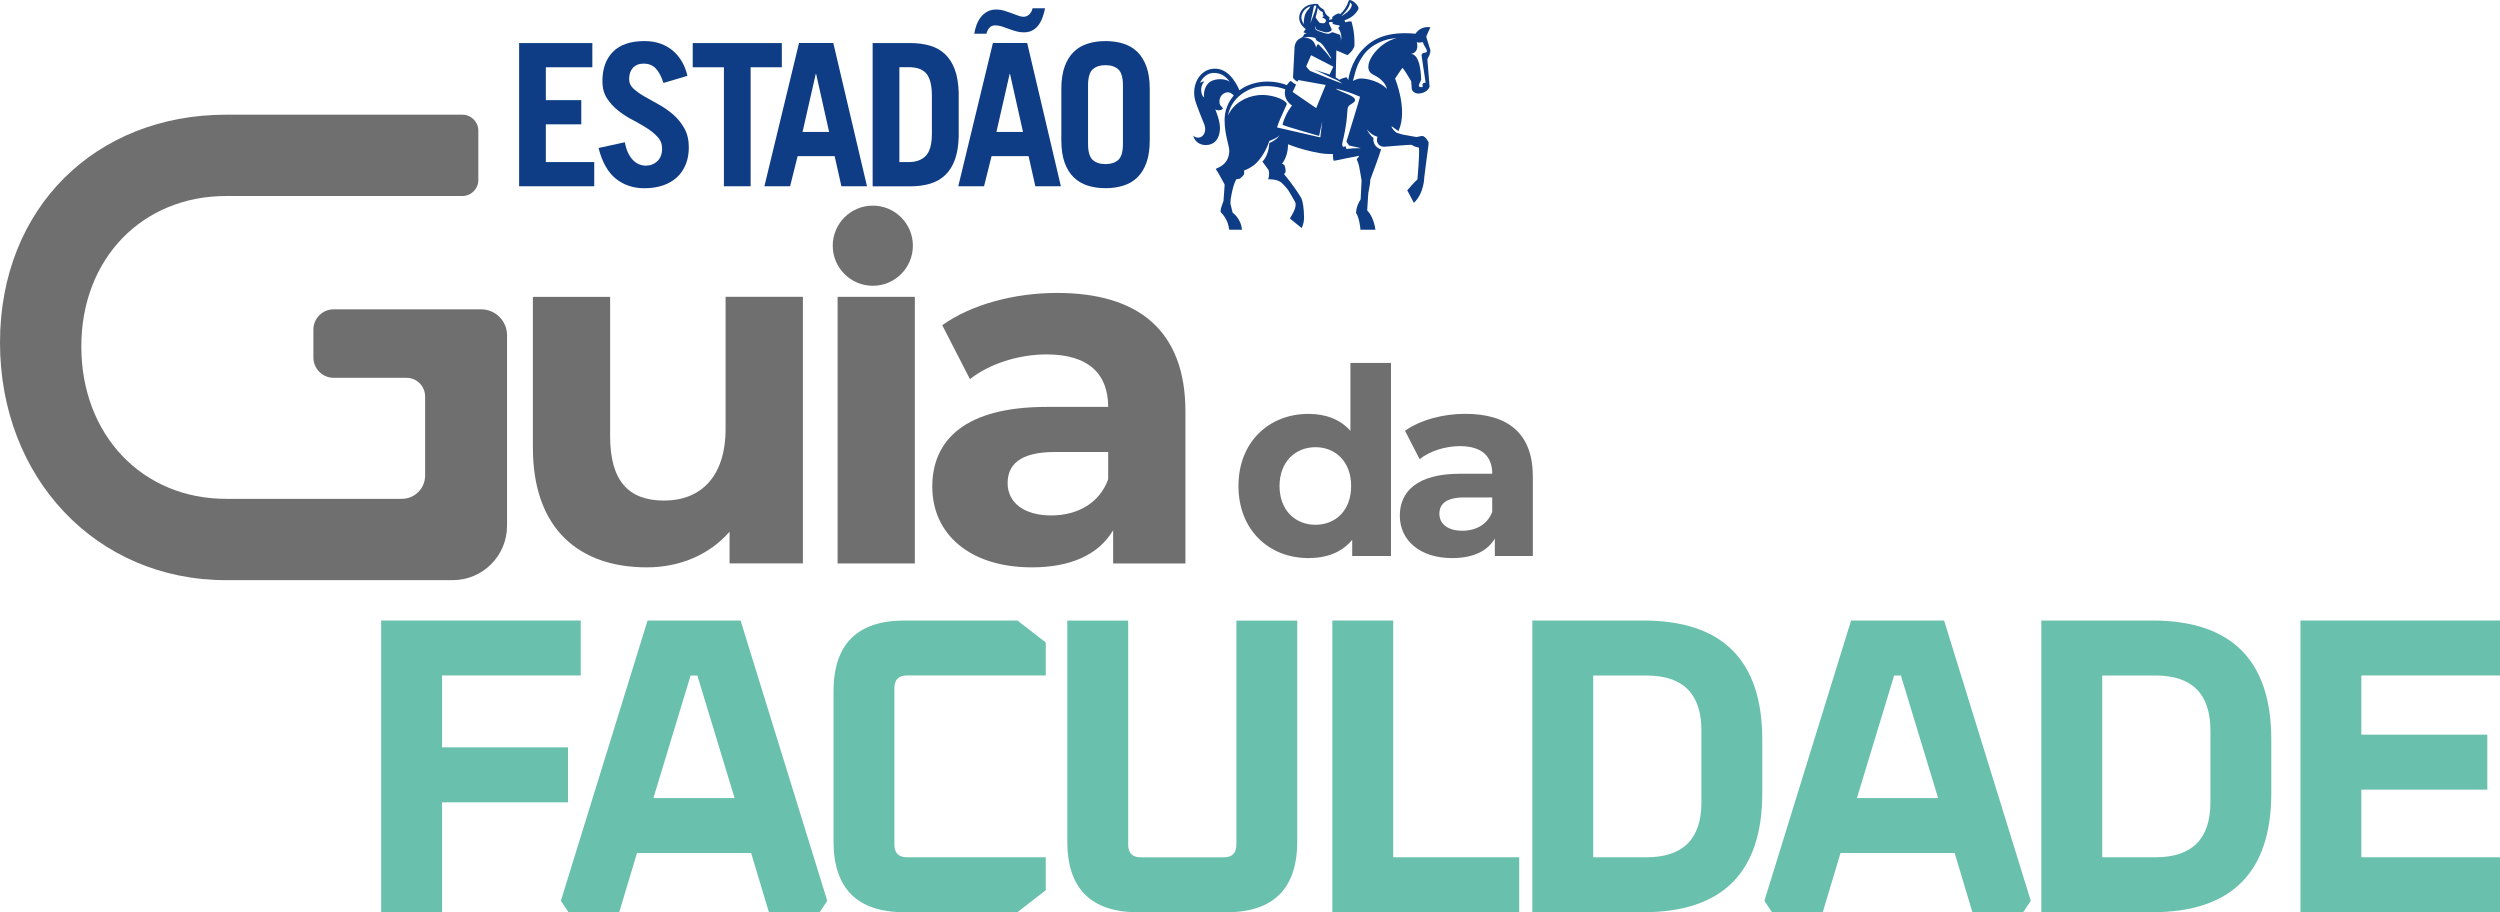
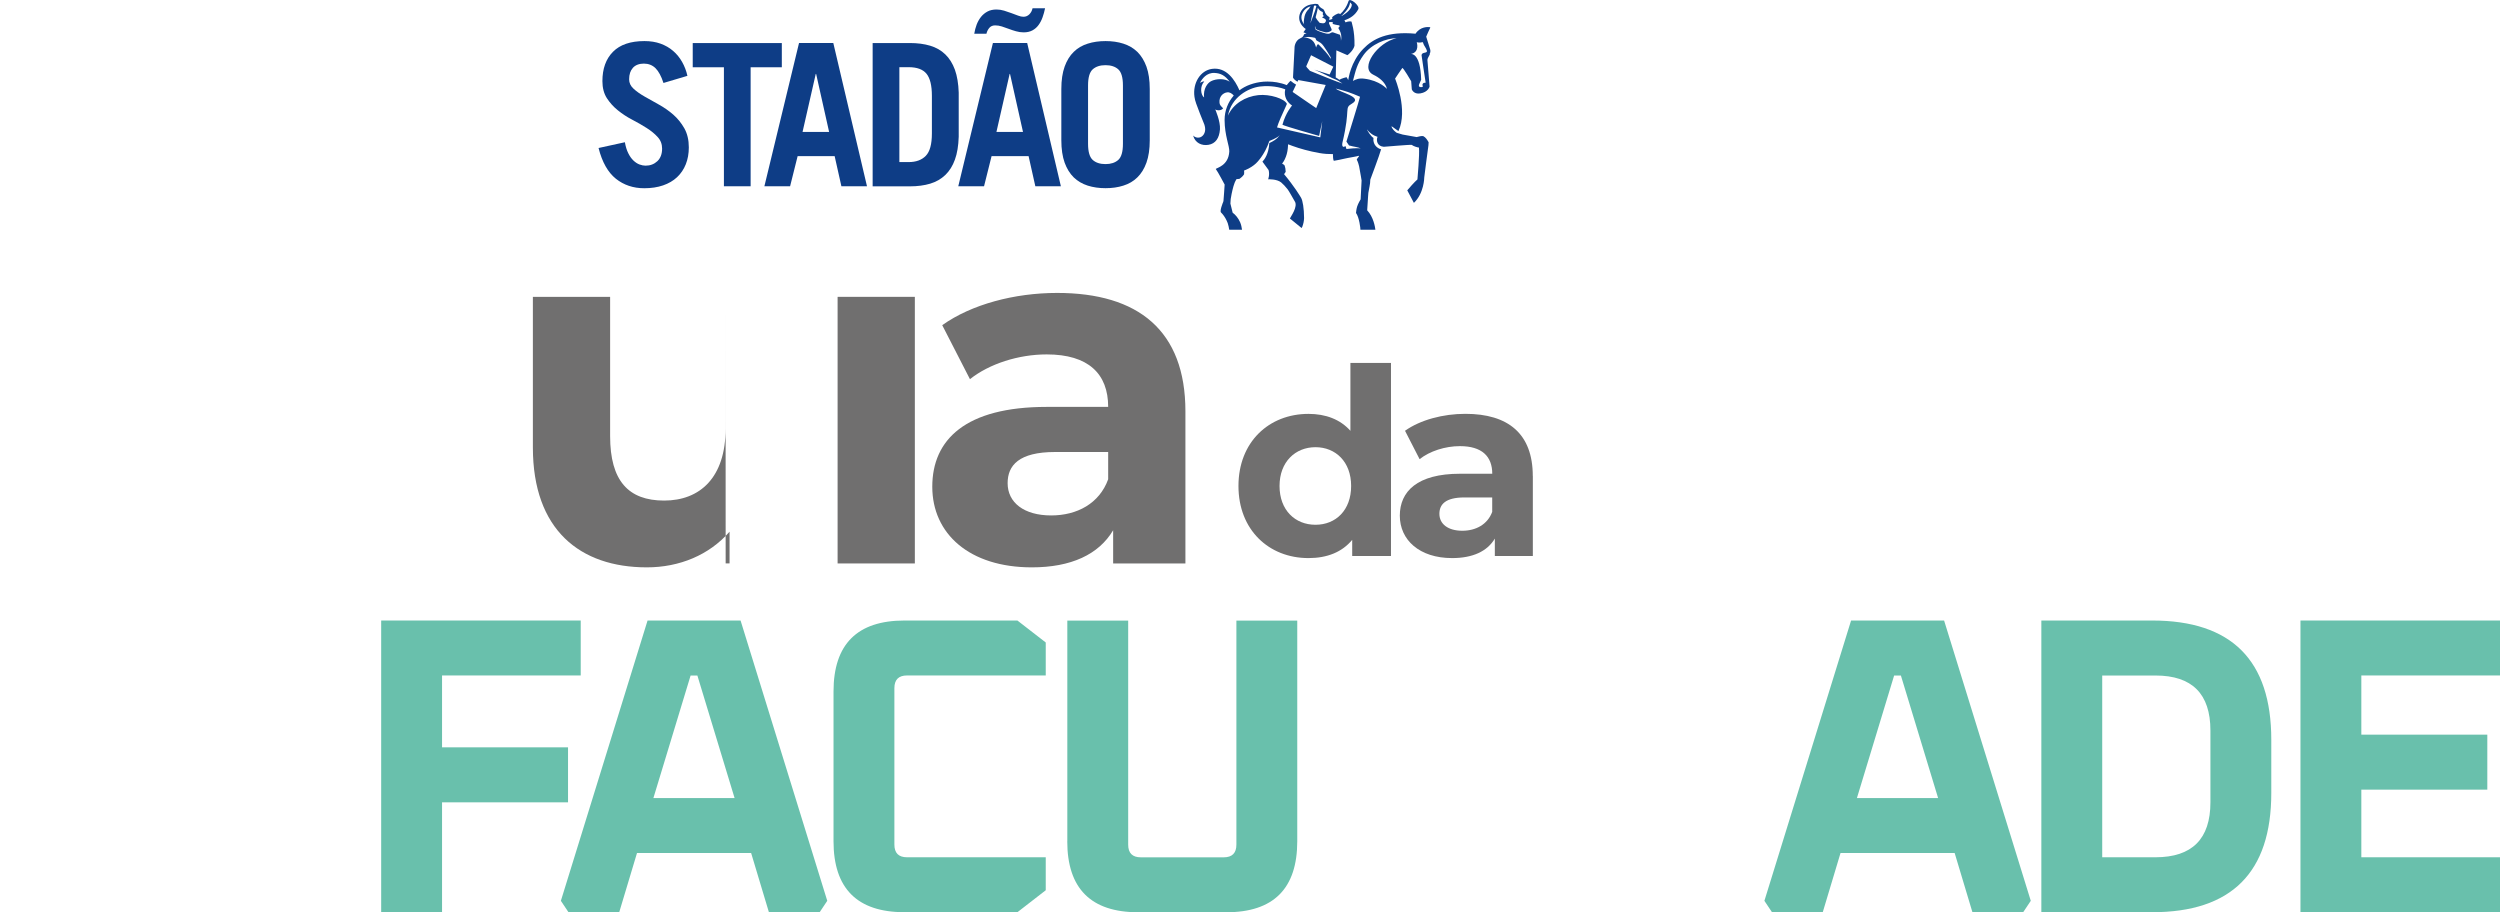
<svg xmlns="http://www.w3.org/2000/svg" id="Camada_2" data-name="Camada 2" viewBox="0 0 447.29 163.21">
  <defs>
    <style>
      .cls-1 {
        fill: #706f6f;
      }

      .cls-1, .cls-2, .cls-3 {
        stroke-width: 0px;
      }

      .cls-2 {
        fill: #0e3d86;
      }

      .cls-3 {
        fill: #69c0ac;
      }
    </style>
  </defs>
  <g id="Camada_2-2" data-name="Camada 2">
    <g>
      <g>
        <path class="cls-1" d="m248.87,64.92v34.56h-6.94v-2.89c-1.82,2.19-4.47,3.26-7.82,3.26-7.08,0-12.53-5.03-12.53-12.9s5.45-12.9,12.53-12.9c3.07,0,5.68.98,7.5,3.03v-12.15h7.27Zm-7.13,22.03c0-4.34-2.79-6.94-6.38-6.94s-6.43,2.61-6.43,6.94,2.79,6.94,6.43,6.94,6.38-2.61,6.38-6.94Z" />
        <path class="cls-1" d="m274.25,85.18v14.3h-6.8v-3.12c-1.35,2.28-3.96,3.49-7.64,3.49-5.87,0-9.36-3.26-9.36-7.59s3.12-7.5,10.76-7.5h5.78c0-3.12-1.86-4.94-5.78-4.94-2.65,0-5.4.89-7.22,2.33l-2.61-5.08c2.75-1.95,6.8-3.03,10.8-3.03,7.64,0,12.06,3.54,12.06,11.13Zm-7.27,6.38v-2.56h-4.98c-3.4,0-4.47,1.26-4.47,2.93,0,1.82,1.54,3.03,4.1,3.03,2.42,0,4.52-1.12,5.36-3.4Z" />
      </g>
      <g>
        <g>
-           <path class="cls-1" d="m129.82,53.11v23.58c0,8.78-4.6,12.87-11,12.87s-9.66-3.55-9.66-11.53v-24.92h-13.82v26.96c0,14.72,8.42,21.44,20.39,21.44,5.84,0,11.17-2.21,14.8-6.38v5.67h13.12v-47.7h-13.82Z" />
+           <path class="cls-1" d="m129.82,53.11v23.58c0,8.78-4.6,12.87-11,12.87s-9.66-3.55-9.66-11.53v-24.92h-13.82v26.96c0,14.72,8.42,21.44,20.39,21.44,5.84,0,11.17-2.21,14.8-6.38v5.67h13.12h-13.82Z" />
          <path class="cls-1" d="m149.86,53.11v47.7h13.82v-47.7h-13.82Z" />
          <path class="cls-1" d="m189.14,52.41c-7.62,0-15.33,2.04-20.56,5.77l4.96,9.66c3.46-2.75,8.69-4.43,13.73-4.43,7.45,0,11,3.46,11,9.39h-11c-14.53,0-20.47,5.86-20.47,14.28s6.64,14.43,17.81,14.43c7.01,0,11.97-2.29,14.55-6.64v5.94h12.93v-27.21c0-14.45-8.42-21.19-22.95-21.19Zm9.13,33.34c-1.58,4.35-5.58,6.47-10.2,6.47-4.87,0-7.79-2.31-7.79-5.77,0-3.19,2.02-5.58,8.5-5.58h9.49v4.87Z" />
        </g>
-         <path class="cls-1" d="m40.44,103.8C17.18,103.8,0,85.48,0,61.3S17.18,20.52,40.44,20.52h42.28c1.58,0,2.86,1.28,2.86,2.86v8.83c0,1.58-1.28,2.86-2.86,2.86h-42.28c-14.89,0-25.89,11.11-25.89,26.92s10.88,27.26,25.89,27.26h31.46c2.3,0,4.16-1.86,4.16-4.16v-14.16c0-1.84-1.49-3.33-3.33-3.33h-13.02c-2.01,0-3.64-1.63-3.64-3.64v-4.98c0-2.01,1.63-3.64,3.64-3.64h26.36c2.57,0,4.65,2.08,4.65,4.65v34.08c0,5.38-4.36,9.73-9.73,9.73h-40.56Z" />
      </g>
      <g>
        <path class="cls-3" d="m68.2,163.21v-52.19h35.7v9.83h-24.81v12.86h22.54v9.84h-22.54v19.66h-10.89Z" />
        <path class="cls-3" d="m100.35,161.17l15.51-50.15h16.64l15.51,50.15-1.36,2.04h-9.08l-3.18-10.59h-20.42l-3.18,10.59h-9.08l-1.36-2.04Zm16.56-18.38h14.52l-6.66-21.93h-1.21l-6.66,21.93Z" />
        <path class="cls-3" d="m149.13,150.51v-26.78c0-8.47,4.24-12.71,12.71-12.71h20.19l5.07,3.93v5.9h-24.81c-1.51,0-2.27.75-2.27,2.27v27.99c0,1.51.75,2.27,2.27,2.27h24.81v5.9l-5.07,3.93h-20.19c-8.47,0-12.71-4.24-12.71-12.71Z" />
        <path class="cls-3" d="m190.96,150.51v-39.48h10.89v40.09c0,1.51.75,2.27,2.27,2.27h14.82c1.51,0,2.27-.76,2.27-2.27v-40.09h10.89v39.48c0,8.47-4.24,12.71-12.71,12.71h-15.73c-8.47,0-12.71-4.24-12.71-12.71Z" />
-         <path class="cls-3" d="m238.38,163.21v-52.19h10.89v42.36h22.54v9.83h-33.43Z" />
-         <path class="cls-3" d="m274.16,163.21v-52.19h19.81c14.22,0,21.33,7.11,21.33,21.33v9.53c0,14.22-7.11,21.33-21.33,21.33h-19.81Zm10.89-9.83h9.53c6.55,0,9.83-3.28,9.83-9.83v-12.86c0-6.55-3.28-9.83-9.83-9.83h-9.53v32.53Z" />
        <path class="cls-3" d="m315.68,161.17l15.51-50.15h16.64l15.51,50.15-1.36,2.04h-9.08l-3.18-10.59h-20.42l-3.18,10.59h-9.08l-1.36-2.04Zm16.56-18.38h14.52l-6.66-21.93h-1.21l-6.66,21.93Z" />
        <path class="cls-3" d="m365.23,163.21v-52.19h19.81c14.22,0,21.33,7.11,21.33,21.33v9.53c0,14.22-7.11,21.33-21.33,21.33h-19.81Zm10.89-9.83h9.53c6.55,0,9.83-3.28,9.83-9.83v-12.86c0-6.55-3.28-9.83-9.83-9.83h-9.53v32.53Z" />
        <path class="cls-3" d="m411.59,163.21v-52.19h35.7v9.83h-24.81v10.59h22.54v9.84h-22.54v12.1h24.81v9.83h-35.7Z" />
      </g>
-       <circle class="cls-1" cx="156.16" cy="43.96" r="7.17" />
      <g>
-         <path class="cls-2" d="m92.88,33.33V7.7h13.1v4.33h-8.32v5.89h6.34v4.33h-6.34v6.75h8.66v4.33h-13.45Z" />
        <path class="cls-2" d="m118.7,14.83c-.39-1.21-.87-2.08-1.42-2.63-.55-.54-1.25-.82-2.08-.82s-1.51.25-1.96.75c-.45.5-.68,1.18-.68,2.06,0,.64.26,1.2.8,1.69.53.49,1.19.95,1.98,1.4.78.45,1.64.93,2.56,1.44.92.51,1.78,1.11,2.56,1.79.78.69,1.44,1.5,1.98,2.45.53.95.8,2.08.8,3.41,0,1.11-.18,2.12-.54,3.02s-.88,1.67-1.56,2.31c-.68.64-1.52,1.13-2.51,1.47-.99.34-2.12.51-3.36.51-1.96,0-3.66-.57-5.08-1.7-1.42-1.14-2.46-2.97-3.1-5.5l4.71-1.03c.14.78.34,1.44.61,1.97.26.53.57.97.92,1.3.35.33.71.57,1.09.71.38.14.75.21,1.09.21.83,0,1.53-.27,2.1-.8.56-.53.85-1.28.85-2.25,0-.8-.26-1.5-.8-2.08-.53-.58-1.19-1.12-1.98-1.62s-1.64-.99-2.56-1.47c-.93-.48-1.78-1.04-2.56-1.67-.79-.63-1.44-1.35-1.98-2.18-.53-.83-.8-1.85-.8-3.05,0-2.22.63-3.98,1.89-5.25,1.26-1.28,3.14-1.92,5.63-1.92,1.06,0,2.02.15,2.88.46.85.31,1.61.74,2.25,1.3.65.56,1.18,1.21,1.61,1.97.43.76.75,1.59.95,2.49l-4.3,1.28h0Z" />
        <path class="cls-2" d="m139.88,7.7v4.33h-5.58v21.3h-4.78V12.03h-5.58v-4.33h15.94,0Z" />
        <path class="cls-2" d="m136.76,33.33l6.2-25.64h6.13l6.03,25.64h-4.58l-1.21-5.4h-6.62l-1.35,5.4h-4.61,0Zm6.83-9.73h4.75l-2.32-10.37h-.07l-2.36,10.37Z" />
        <path class="cls-2" d="m156.13,7.7h6.66c1.36,0,2.58.16,3.64.48,1.06.32,1.96.83,2.7,1.55.74.71,1.31,1.63,1.72,2.75.4,1.12.63,2.49.68,4.1v7.88c-.05,1.61-.27,2.98-.68,4.1-.4,1.12-.98,2.04-1.72,2.75-.74.71-1.64,1.23-2.7,1.55-1.06.32-2.28.48-3.64.48h-6.66V7.7Zm4.78,21.3h1.66c1.32,0,2.34-.37,3.07-1.12.73-.75,1.09-2.08,1.09-4v-6.75c0-1.82-.32-3.13-.95-3.92-.64-.79-1.7-1.19-3.21-1.19h-1.66v16.97h0Z" />
        <path class="cls-2" d="m171.45,33.33l6.2-25.64h6.13l6.03,25.64h-4.57l-1.21-5.4h-6.62l-1.35,5.4h-4.61,0Zm15.53-31.85c-.12.57-.26,1.11-.45,1.62-.18.51-.42.97-.71,1.37-.29.4-.65.72-1.09.96-.44.24-.97.36-1.59.36-.46,0-.92-.07-1.37-.2-.45-.13-.89-.27-1.3-.43-.42-.15-.83-.29-1.23-.43-.4-.13-.8-.19-1.19-.19-.44,0-.79.15-1.04.44-.25.3-.43.65-.52,1.05h-2.18c.09-.57.24-1.11.43-1.63.2-.52.46-.98.78-1.38.32-.4.71-.72,1.16-.96.45-.24.99-.36,1.61-.36.46,0,.92.07,1.37.21.45.14.88.29,1.3.44.42.15.81.3,1.18.44.37.14.69.21.97.21.42,0,.77-.15,1.06-.44.29-.29.48-.66.57-1.08h2.25,0Zm-8.7,22.12h4.75l-2.32-10.37h-.07l-2.36,10.37h0Z" />
        <path class="cls-2" d="m189.89,15.93c0-1.59.2-2.92.59-4.01s.94-1.97,1.63-2.64c.69-.68,1.52-1.16,2.5-1.47.97-.31,2.03-.46,3.19-.46s2.22.15,3.19.46c.97.31,1.8.8,2.5,1.47.69.68,1.23,1.56,1.63,2.64.39,1.09.59,2.43.59,4.01v9.16c0,1.59-.2,2.92-.59,4.01-.39,1.09-.94,1.97-1.63,2.64-.69.68-1.53,1.17-2.5,1.47-.97.31-2.03.46-3.19.46s-2.22-.15-3.19-.46c-.97-.31-1.8-.8-2.5-1.47-.69-.68-1.24-1.56-1.63-2.64-.39-1.09-.59-2.43-.59-4.01v-9.16Zm4.78,9.8c0,1.42.28,2.38.83,2.88.55.5,1.32.75,2.29.75s1.73-.25,2.29-.75c.55-.5.83-1.45.83-2.88v-10.44c0-1.42-.28-2.38-.83-2.88-.55-.5-1.32-.75-2.29-.75s-1.73.25-2.29.75c-.55.5-.83,1.45-.83,2.88v10.44Z" />
        <path class="cls-2" d="m255.8,9.63c.12-.23.15-.5.09-.75,0,0-.5-1.6-.72-2.32.12-.33.58-1.3.72-1.6.02-.04,0-.1-.05-.1-.37-.05-1.72-.13-2.58,1.17-4.98-.46-7.6.88-9.37,2.73-2.28,2.38-2.58,5.24-2.68,5.59-.02-.14-.29-.54-.29-.54,0,0-.88.2-1.29.47-.2-.15-.36-.26-.65-.43l.12-4.84,1.97.86c.24-.13,1.09-.91,1.27-1.68.06-2.78-.55-4.25-.53-4.31.02-.05-.47-.14-1.08.12-.06-.12-.12-.25-.19-.37.95-.31,1.92-.89,2.48-1.98.33-.64-1.53-2.13-1.74-1.47-.35,1.1-.93,1.85-1.52,2.36-.05-.07-.11-.12-.2-.13-.27-.04-1.15.49-1.22.72-.02.08.02.17.06.25-.3.12-.51.17-.58.18v-.15s.06-.15.06-.15c.04-.08.01-.17-.06-.21-.19-.12-.56-.39-.72-.75-.07-.24-.18-.46-.32-.64l-.36-.21c-.19-.11-.35-.27-.46-.46l-.14-.24s-.5-.14-.94,0c-.07.02-.15.01-.22.03-.08.01-.15.03-.22.04-.14.03-.28.08-.42.13-.25.1-.49.25-.7.42-.39.33-.68.78-.81,1.28-.18.72.03,1.43.5,1.98.09.11.2.22.3.32.02.02.31.24.31.24-.16.27-.35.47-.42.58.06.05.57.22.57.22,0,0-.33.05-.46.16-.07.35-.36.51-.33.52,0,0,0,0,0,0l-.42.23c-.6.28-.97,1.07-.95,1.73l-.27,5.25c.16.31.47.56.81.74l.14-.3,3.06.55,1.84.33-.17.41-.19.47-.66,1.6-.68,1.66-1.35-.92-1.28-.88-.8-.55-.79-.54.32-.67.3-.64c-.31-.15-.65-.41-.97-.68-.27.19-.48.52-.7.77,0,0,0,0,0,0-.56-.23-1.15-.39-1.77-.5-.53-.09-1.09-.14-1.66-.14-.47,0-.93.03-1.37.1-.82.12-1.59.35-2.3.66h0c-.34.16-.67.33-.97.53,0,0-.16.12-.39.28-.81-1.86-2.34-4.19-4.9-3.84-2.09.28-3.5,2.53-3.15,5.01.05.39.15.76.28,1.11v.02c.02.11,1.32,3.5,1.49,3.83.06.2.11.4.13.58.12.87-.37,1.65-1.1,1.75-.38.05-.76-.09-1.04-.37.36,1.34,1.55,1.86,2.74,1.66,1.26-.21,1.94-1.18,2.06-2.76.11-1.43-.84-3.57-.84-3.57.49.29,1.24.12,1.4-.21-.48-.48-.6-.63-.64-.97-.12-1.09.6-1.78,1.37-1.88.43-.06.86.2,1.18.57-1.02,1.17-1.64,2.69-1.64,4.37.01,2.82.89,4.64.84,5.65-.14,2.53-2.26,2.91-2.42,3.12.42.55,1.55,2.74,1.59,2.79.02.1-.21,2.79-.21,2.92s-.09.28-.15.43c-.14.38-.36,1-.36,1.37,0,.02,0,.03,0,.04,0,.09.02.16.06.22.1.09.19.2.28.3.37.44.69.99.93,1.62.13.36.21.83.27,1.18h2.29c-.05-.4-.16-.92-.34-1.33-.32-.73-.81-1.33-1.34-1.72-.01-.02-.01-.03-.01-.04,0-.14-.39-1.45-.39-1.58s.05-.69.05-.81c0-.14.27-1.53.49-2.28.11-.4.28-.88.56-1.3.15,0,.42-.02.54-.05.32-.22.56-.45.8-.8.05-.29.02-.5,0-.68.1-.03.2-.08.31-.12.35-.15.69-.32,1.02-.54.3-.19.58-.41.85-.66h-.01s1.48-1.34,2.37-3.98c0,0,1.49-.55,1.82-1.01,0,0-.33.72-1.84,1.4-.11,1.92-.85,2.93-1.23,3.32.17.21,1.07,1.46,1.1,1.5.24.85-.08,1.66-.08,1.66h.05s1.48-.07,2.27.55c.3.24.86.83,1.18,1.26.19.24.99,1.66,1.24,2.1.69.94-.77,2.87-.85,3.1l.05.04,2.05,1.67c.05-.09.1-.18.14-.28.17-.46.28-.96.3-1.49h0c-.01-1.77-.24-3.14-.54-3.65-.21-.35-1.2-2.02-3.04-4.22.08-.15.26-.31.29-.44-.02-.49-.07-.72-.19-1.11-.11-.17-.36-.27-.44-.32.01-.02.02-.04.03-.07.17-.22.32-.46.45-.74.27-.56.46-1.22.53-1.95.02-.17.04-.35.04-.53v-.14s.01-.03.03-.04c.25.1.5.2.77.29,1.37.5,2.98.94,4.74,1.26.99.18,1.73.2,2.49.2,0,.35.03,1.05.16,1.2.74-.12,1.29-.24,1.57-.31,1.07-.25,2.72-.49,2.83-.58.02,0,.03,0,.05,0l.07.06c-.11.2-.46.53-.4.65.4.75.51,1.75.52,1.8.1.6.33,1.76.33,1.9s-.17,3.37-.17,3.37c0,0-.47.78-.62,1.28-.15.49-.18.92-.21,1.16.58.77.82,2.85.79,3h2.68c-.06-.5-.35-2.3-1.47-3.47,0-.14.17-2.48.17-2.61,0-.16.02-.33.04-.52.1-.71.35-1.53.35-2.37,0-.02,1.65-4.36,1.93-5.42-.36-.09-.68-.29-.92-.55-.21-.23-.36-.51-.42-.82-.03-.14-.05-.28-.04-.43,0-.08.01-.16.02-.23-.48-.31-.88-.98-1.17-1.48.01,0,0,0,.02-.01.22.28.49.54.78.75.16.12.33.22.51.31.19.09.38.17.58.23-.27.65-.07,1.69,1.13,1.78.13,0,4.88-.42,4.99-.34.35.27,1.05.46,1.29.48.14,1.22-.27,5.61-.27,5.7-.05.04-.58.49-1.81,1.94v.03s1.16,2.19,1.16,2.19l.02.03c1.82-1.72,1.85-4.5,1.85-4.55,0,0,.6-4.79.75-5.76.02-.24.03-.33.03-.53-.25-.44-.52-.89-.98-1.11-.4-.04-.75.09-1.16.18,0,0-2.04-.35-2.51-.45-.16-.03-.94-.28-.95-.28-.05-.02-.1-.03-.13-.05-.06-.04-.12-.09-.17-.13-.32-.25-.58-.57-.75-.94l.07-.06,1.18.84c1.76-3.76-.6-9.39-.6-9.39,0,0,1.15-1.74,1.29-1.89.14-.15,1.59,2.36,1.59,2.36l.11,1.45s.32.93,1.52.73c1.42-.23,1.66-1.22,1.66-1.22l-.38-4.71c-.01-.14.02-.29.09-.41l.33-.63h0Zm-39.19,4.94c-.54.29-1.36,1.28-1.18,2.87-.62-.45-.78-2.02.03-2.86-.14-.05-.57.11-.77.24.37-.7,1.17-1.85,2.62-1.77,1.05.06,1.83.4,2.7,1.57-.81-.57-2.35-.62-3.4-.06h0Zm19.62,10.01l-7.75-1.78c.23-.83.98-2.48,1.53-3.67.18-.4.24-.54.24-.54-.41-.93-3.04-1.79-5.13-1.57-2.32.25-4.48,1.55-5.42,3.67.62-3.34,3.65-4.94,5.71-5.21.97-.13,2.83-.15,4.54.5-.31,1.32.38,2.35,1.22,2.9,0,0-1.14,1.28-1.72,3.44.38.25,6.56,2,6.56,2l.56-2.64-.35,2.9h0ZM241.53.42s.36.29.33.47c-.02.19-.1.99-1.83,1.99v-.06s1.53-1.33,1.5-2.4h0Zm-3.36,5.09c.09-.08.11-.21.06-.31-.14-.31-.45-1-.45-1l.05-.26s.27.02.62.01c0,.14-.08.31.08.36.36.11.43.11.9.2.03,0,.06,0,.09,0,.07.03.14.08.2.15-.08.08-.15.17-.22.27-.02.03-.04.07-.04.12.72,1.09.51,1.92.46,2.25,0,.04,0,.08,0,.11,0,.02,0-.02,0,0,0-.03,0-.06,0-.11.01-.4-.06-.76-.16-1.07l-1.23-.43c-.11-.04-.23-.03-.33.03-.08.05-.17.1-.25.14-.4.2-1-.06-1.33-.15-.36-.14-.87-.27-1.23-.53-.03-.12-.13-.31-.14-.46,0-.05.05-.1.07-.11,0,0,0,.21.1.42.21.25,1.21.52,1.66.63.37.06.84-.04,1.1-.28h0Zm-1.73-3.45s.25.05.25.22c0,.08,0,.2-.03.27-.04.06.2.27.16.35-.09.18-.31.05-.23.25.16.08.23.1.3.13.6.3.26.67.15.8h0c-.15.08-.31.11-.47.08-.15-.03-.31-.06-.46-.07-.24-.25-.51-.59-.72-1,.12-.56.31-1.11.38-1.68.19.17.17.4.67.65h0Zm-1.36-.95c0-.18.47-.17.43.04-.12.64-1.06,3.01-1.06,3.01l.63-3.05h0Zm-1.68,1.86c-.03.12-.05.25-.07.38-.01.1-.03.21-.04.31-.02.19-.06.58.06.75-.69-.92-.68-1.73.04-2.61.21-.23.58-.55,1.11-.67-.12.15-.24.3-.32.47-.4.35-.66.83-.79,1.37h0Zm.84,3.64c.15-.01.82.1.96.14.31.09.14.38.43.54.61.35.78.39,1.19.96.4.55.67,1.01,1.21,1.9.02.03.07.18.08.21,0,.05,0,.11-.03.14-.52-.86-1.26-1.63-2.16-2.54-.22-.23-.45.52-.44.55-.17-.41-.26-1.68-2.27-1.83-.13-.01.84-.06,1.04-.08h0Zm.12,6.07c0-.08-.66-.65-.65-.83l.86-1.97,3.98,2.05-.66,1.4-2.72-.86c1.03.45,1.83.82,2.72,1.27.55.33,1.21.47,1.63.77.11.08.58.37.67.44-.99-.3-4.13-1.59-5.83-2.28h0Zm6.61,13.98c-.19.02-.12-.5-.26-.5-.81.47-.51-.72-.51-.72,1.49-6.23.21-6.03,1.73-6.93,1.96-1.16-2.26-1.98-2.93-2.66,1.53.37,2.67.73,4.33,1.46.05.02-2.43,8.01-2.43,8.01v.02l.46.68c.91.26,1.69.3,2.09.55-.08-.05-.92-.11-2.47.08h0Zm4.77-13.27c.86.39,2.14,1.28,2.41,2.52,0,.03-1.24-1.5-4.12-1.84-.92-.11-1.43.13-1.97.41.51-1.93.71-2.98,1.89-4.63,1.39-1.96,4.06-3.01,5.93-3.01-3.37.68-6.74,5.36-4.14,6.54Zm8.6-3.51s.66,4.56.72,4.83c.02.09-.03.11-.1.1-.28-.05-.53.19-.44.47.06.19.12.3-.25.31-.66.02-.33-.58-.33-.58l.33-.75c-.13-4.93-1.84-4.6-1.84-4.6,1.64-.33,1.05-2.1,1.05-2.1,1.03.21,1.07-.27,1.17.21.07.33.54.85.65,1.32.11.5-.94.16-.96.8h0Z" />
      </g>
    </g>
  </g>
</svg>